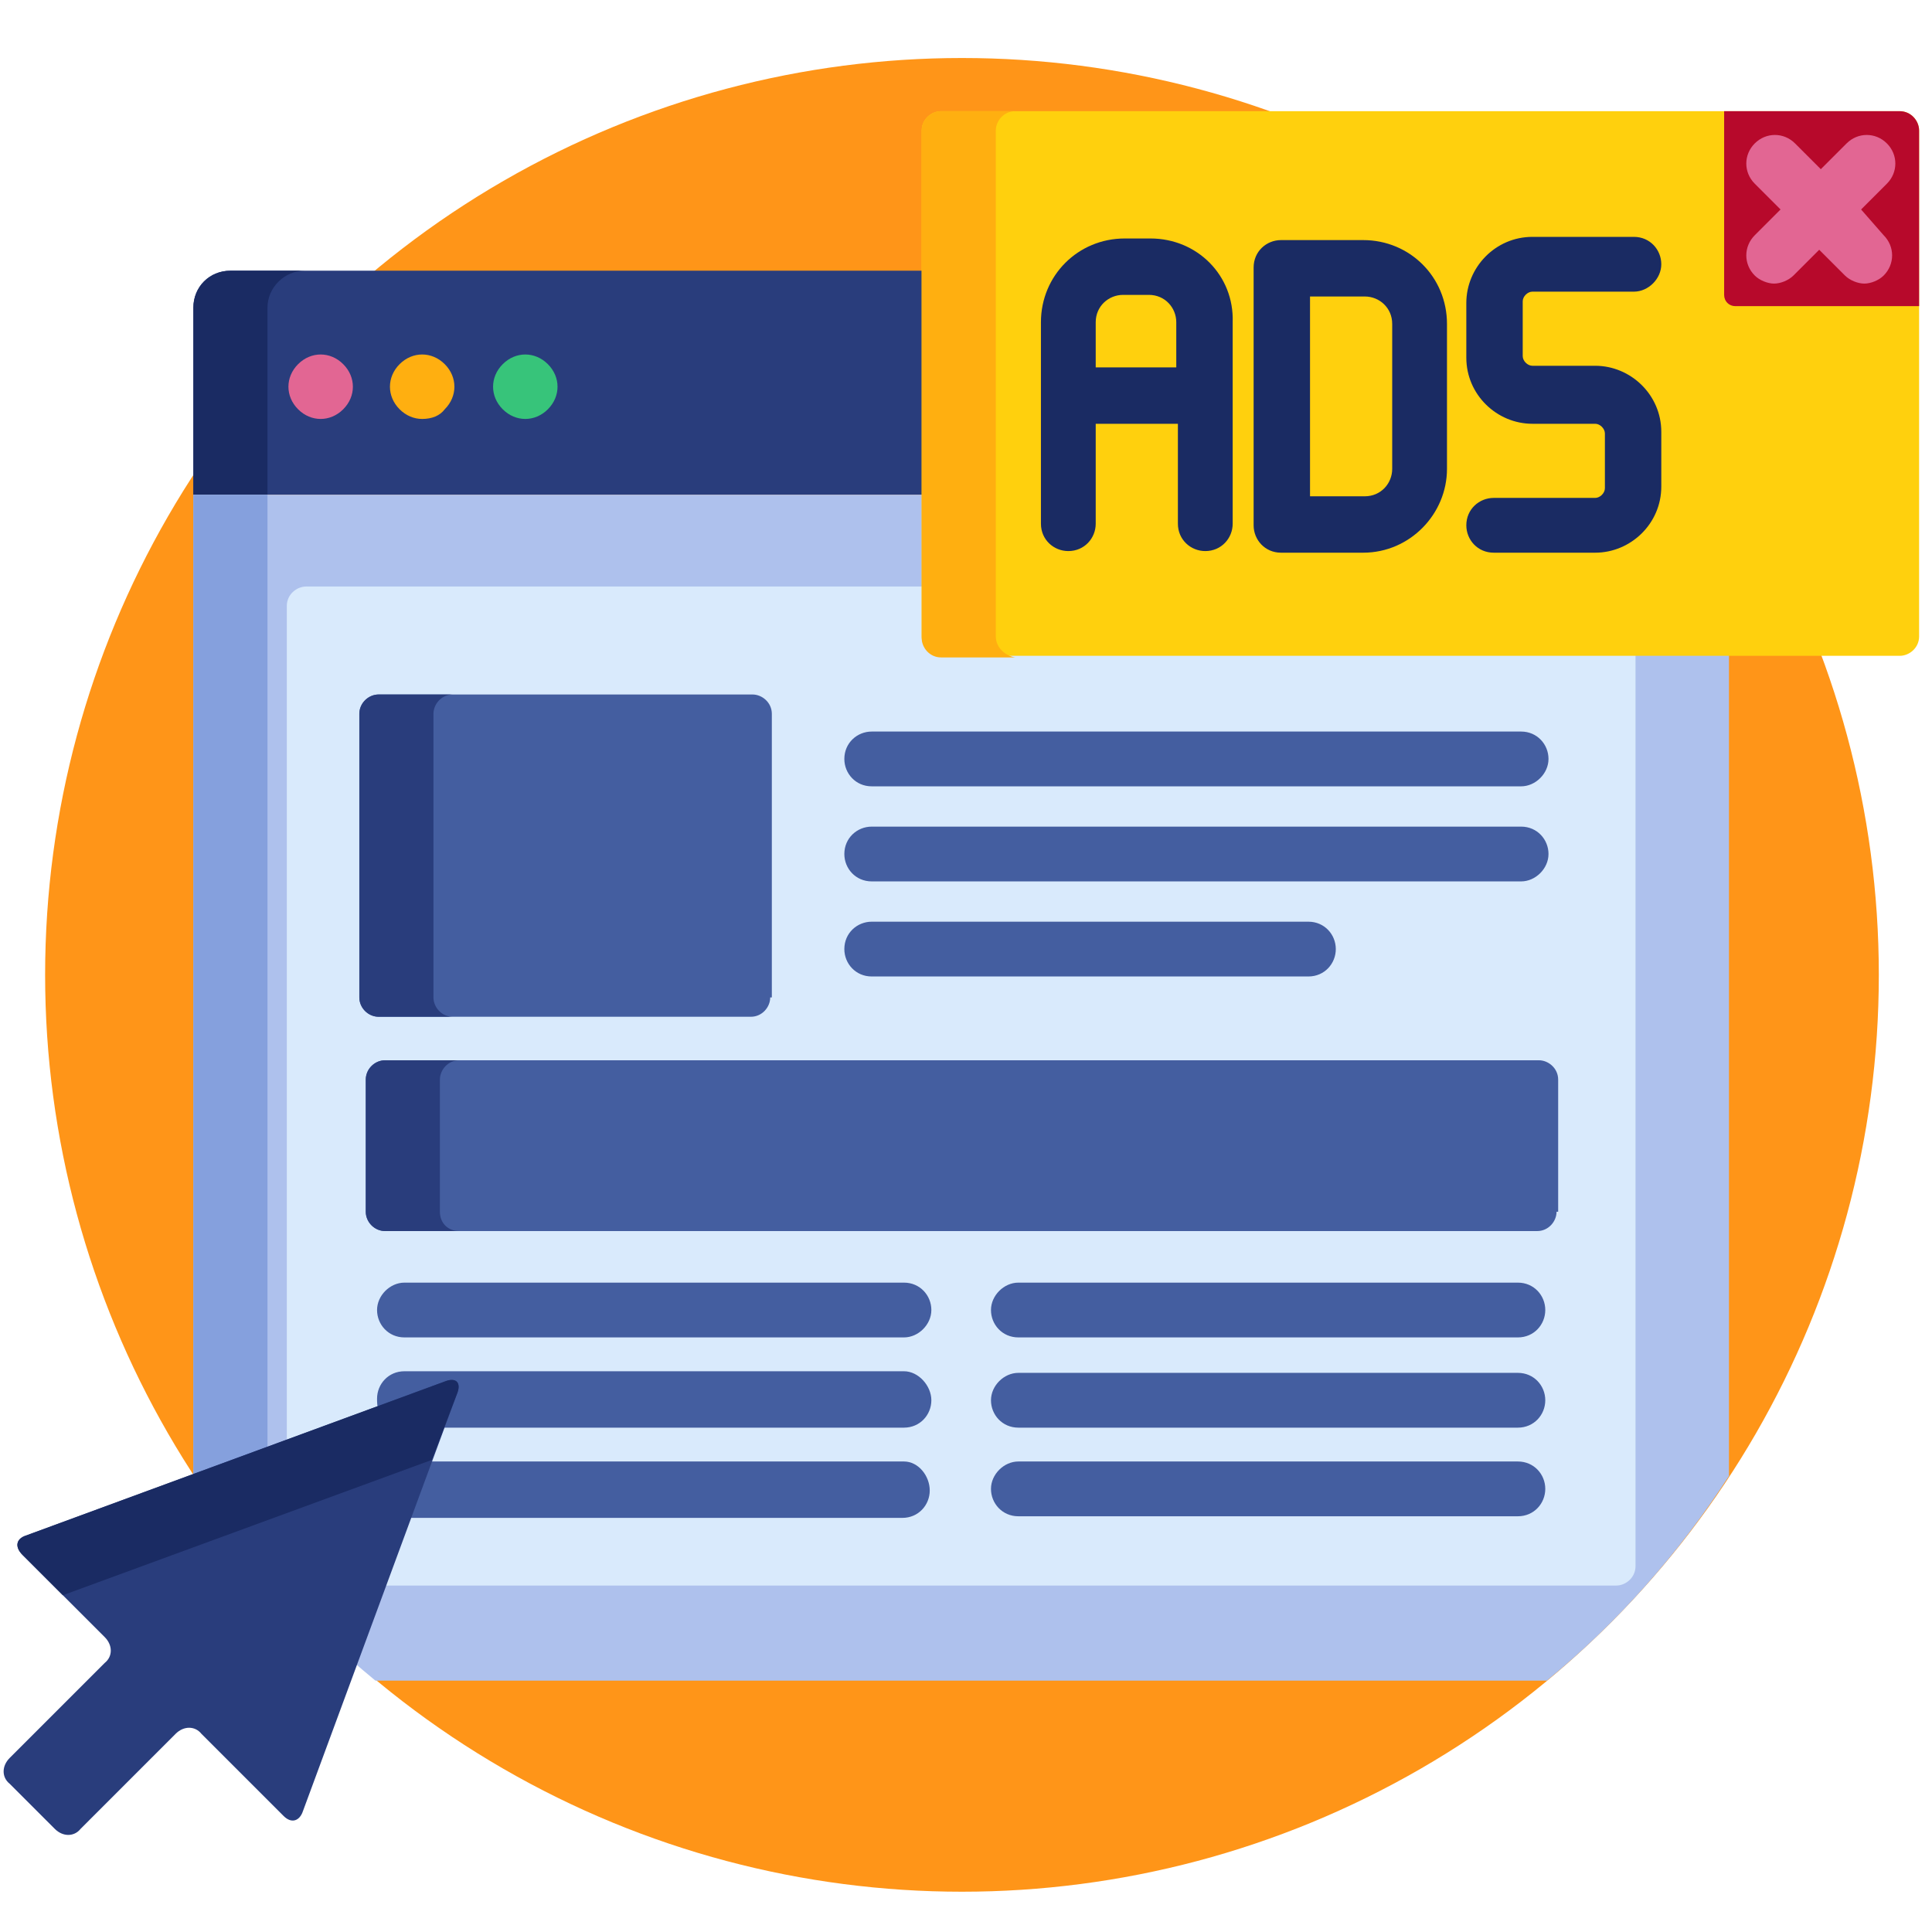
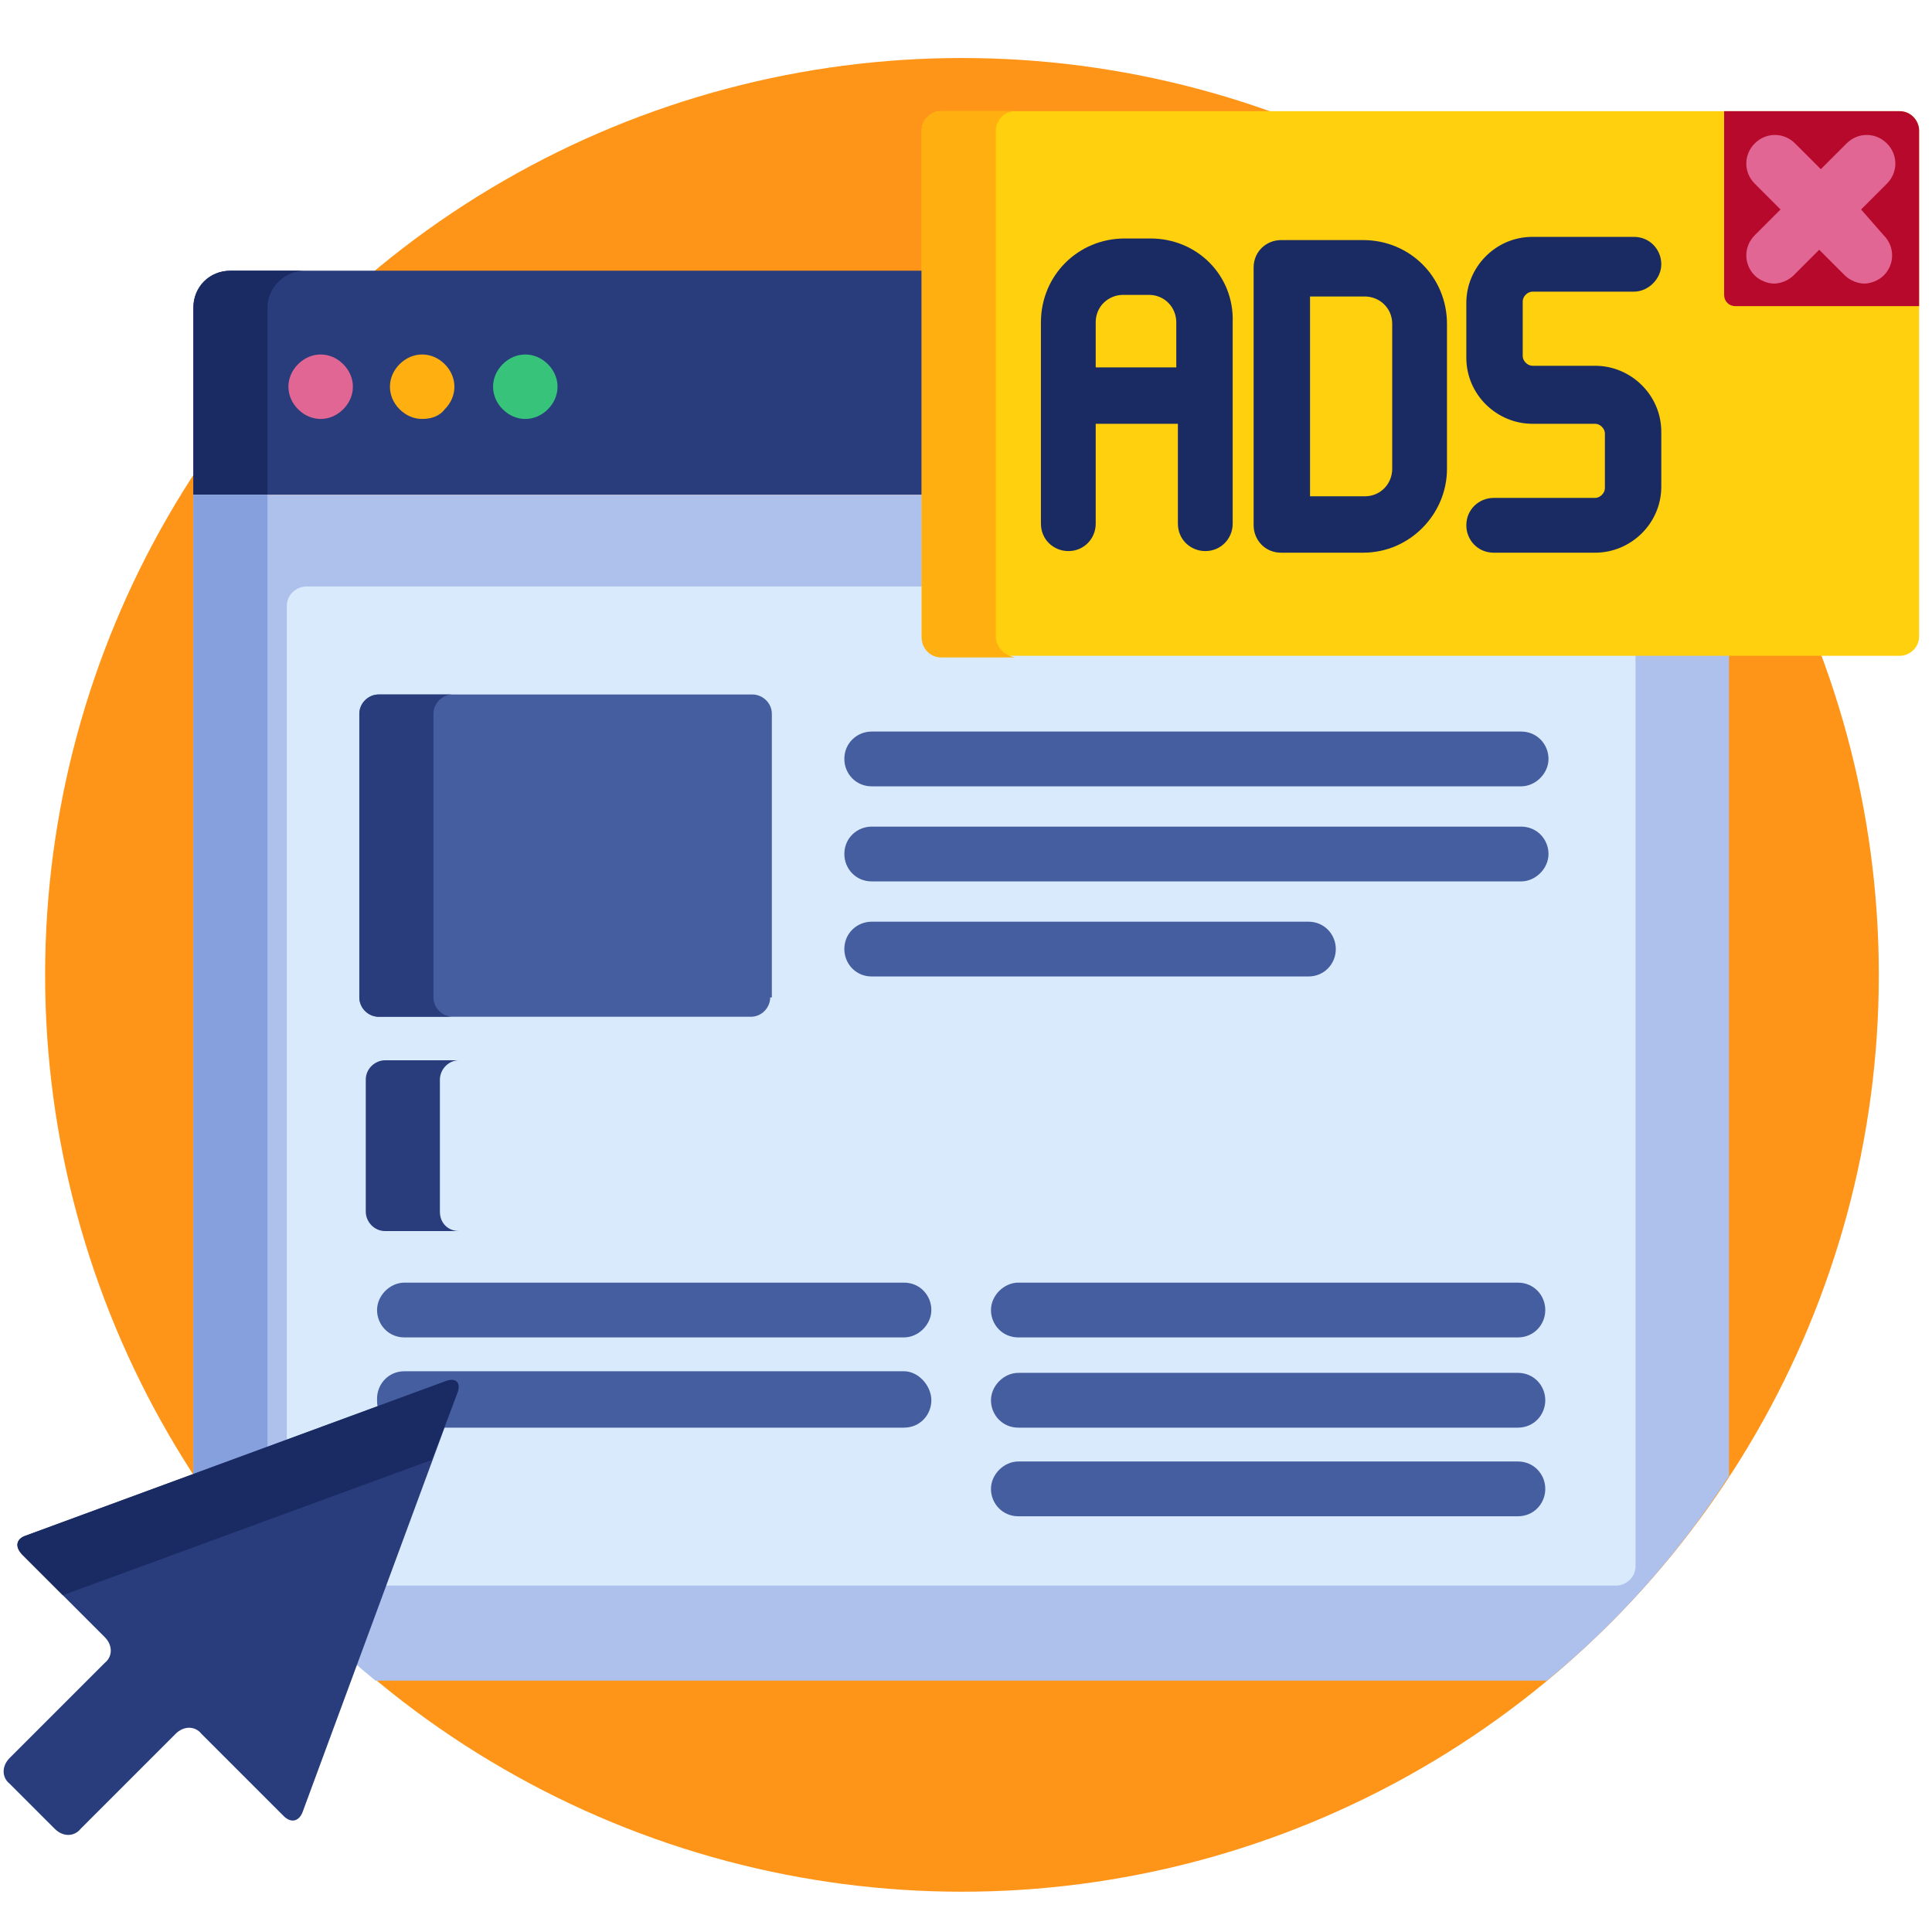
<svg xmlns="http://www.w3.org/2000/svg" version="1.1" id="レイヤー_1" x="0px" y="0px" viewBox="0 0 119.9 119.9" style="enable-background:new 0 0 119.9 119.9;" xml:space="preserve">
  <style type="text/css">
	.st0{fill:#FF9518;}
	.st1{fill:#293D7C;}
	.st2{fill:#1A2B63;}
	.st3{fill:#E26693;}
	.st4{fill:#FFAF10;}
	.st5{fill:#37C47A;}
	.st6{fill:#AEC1ED;}
	.st7{fill:#85A0DD;}
	.st8{fill:#D9EAFC;}
	.st9{fill:#FFD00D;}
	.st10{fill:#B7092B;}
	.st11{fill:#445EA0;}
</style>
  <g>
    <circle class="st0" cx="59.7" cy="60.5" r="56.9" />
    <path class="st1" d="M57.5,16.8H14.3c-1.3,0-2.3,1-2.3,2.3v11.6h45.4V16.8z" />
    <path class="st2" d="M18.9,16.8h-4.6c-1.3,0-2.3,1-2.3,2.3v11.6h4.6V19.1C16.6,17.8,17.7,16.8,18.9,16.8z" />
    <path class="st3" d="M19.9,26c-0.5,0-1-0.2-1.4-0.6c-0.4-0.4-0.6-0.9-0.6-1.4c0-0.5,0.2-1,0.6-1.4c0.4-0.4,0.9-0.6,1.4-0.6   c0.5,0,1,0.2,1.4,0.6c0.4,0.4,0.6,0.9,0.6,1.4c0,0.5-0.2,1-0.6,1.4C20.9,25.8,20.4,26,19.9,26z" />
    <path class="st4" d="M26.2,26c-0.5,0-1-0.2-1.4-0.6c-0.4-0.4-0.6-0.9-0.6-1.4c0-0.5,0.2-1,0.6-1.4c0.4-0.4,0.9-0.6,1.4-0.6   c0.5,0,1,0.2,1.4,0.6c0.4,0.4,0.6,0.9,0.6,1.4c0,0.5-0.2,1-0.6,1.4C27.3,25.8,26.8,26,26.2,26z" />
    <path class="st5" d="M32.6,26c-0.5,0-1-0.2-1.4-0.6c-0.4-0.4-0.6-0.9-0.6-1.4c0-0.5,0.2-1,0.6-1.4c0.4-0.4,0.9-0.6,1.4-0.6   c0.5,0,1,0.2,1.4,0.6c0.4,0.4,0.6,0.9,0.6,1.4c0,0.5-0.2,1-0.6,1.4C33.6,25.8,33.1,26,32.6,26z" />
    <path class="st6" d="M58.6,40.5c-0.6,0-1.2-0.5-1.2-1.2v-8.6H12v60.9c3.1,4.8,6.9,9.1,11.3,12.7H96c4.4-3.6,8.2-7.9,11.3-12.7V40.5   H58.6z" />
    <path class="st7" d="M16.6,90V30.7H12v60.9c0,0.1,0.1,0.1,0.1,0.1L16.6,90z" />
    <path class="st8" d="M58.6,40.5c-0.6,0-1.2-0.5-1.2-1.2v-2.9H19c-0.6,0-1.2,0.5-1.2,1.2v52l10-3.7c0.1,0,0.2-0.1,0.3-0.1   c0.1,0,0.1,0,0.1,0.1c0,0.1,0,0.2,0,0.4l-4.5,12.1h76.6c0.6,0,1.2-0.5,1.2-1.2V40.5H58.6L58.6,40.5z" />
    <path class="st9" d="M57.2,39.5c0,0.6,0.5,1.2,1.2,1.2h59.5c0.6,0,1.2-0.5,1.2-1.2V8.1c0-0.6-0.5-1.2-1.2-1.2H58.4   c-0.6,0-1.2,0.5-1.2,1.2V39.5z" />
    <path class="st4" d="M61.8,39.5V8.1c0-0.6,0.5-1.2,1.2-1.2h-4.6c-0.6,0-1.2,0.5-1.2,1.2v31.5c0,0.6,0.5,1.2,1.2,1.2H63   C62.4,40.7,61.8,40.2,61.8,39.5z" />
    <path class="st10" d="M119.1,8.1c0-0.6-0.5-1.2-1.2-1.2H107v11.4c0,0.4,0.3,0.7,0.7,0.7h11.4V8.1z" />
    <g>
      <path class="st11" d="M94.4,48.8H54.1c-1,0-1.7-0.8-1.7-1.7c0-1,0.8-1.7,1.7-1.7h40.3c1,0,1.7,0.8,1.7,1.7    C96.1,48,95.3,48.8,94.4,48.8z" />
      <path class="st11" d="M94.4,54.7H54.1c-1,0-1.7-0.8-1.7-1.7c0-1,0.8-1.7,1.7-1.7h40.3c1,0,1.7,0.8,1.7,1.7    C96.1,53.9,95.3,54.7,94.4,54.7z" />
      <path class="st11" d="M81.2,60.6H54.1c-1,0-1.7-0.8-1.7-1.7c0-1,0.8-1.7,1.7-1.7h27.1c1,0,1.7,0.8,1.7,1.7    C82.9,59.8,82.2,60.6,81.2,60.6z" />
-       <path class="st11" d="M56.1,90.7H26.6l-1.3,3.5h30.7c1,0,1.7-0.8,1.7-1.7S57,90.7,56.1,90.7z" />
      <path class="st11" d="M56.1,85.1h-31c-1,0-1.7,0.8-1.7,1.7c0,0.2,0,0.5,0.1,0.7l4.3-1.6c0.1,0,0.2-0.1,0.3-0.1    c0.1,0,0.1,0,0.1,0.1c0,0.1,0,0.2,0,0.4l-0.8,2.3h28.7c1,0,1.7-0.8,1.7-1.7S57,85.1,56.1,85.1z" />
      <path class="st11" d="M56.1,83h-31c-1,0-1.7-0.8-1.7-1.7s0.8-1.7,1.7-1.7h31c1,0,1.7,0.8,1.7,1.7S57,83,56.1,83z" />
      <path class="st11" d="M94.2,94.1h-31c-1,0-1.7-0.8-1.7-1.7s0.8-1.7,1.7-1.7h31c1,0,1.7,0.8,1.7,1.7S95.2,94.1,94.2,94.1z" />
      <path class="st11" d="M94.2,88.6h-31c-1,0-1.7-0.8-1.7-1.7s0.8-1.7,1.7-1.7h31c1,0,1.7,0.8,1.7,1.7S95.2,88.6,94.2,88.6z" />
      <path class="st11" d="M94.2,83h-31c-1,0-1.7-0.8-1.7-1.7s0.8-1.7,1.7-1.7h31c1,0,1.7,0.8,1.7,1.7S95.2,83,94.2,83z" />
    </g>
    <path class="st1" d="M28.4,86.4c0.2-0.6-0.1-0.9-0.7-0.7L1.6,95.3C1,95.5,0.9,96,1.4,96.5l5.1,5.1c0.5,0.5,0.5,1.2,0,1.6l-5.9,5.9   c-0.5,0.5-0.5,1.2,0,1.6l2.8,2.8c0.5,0.5,1.2,0.5,1.6,0l5.9-5.9c0.5-0.5,1.2-0.5,1.6,0l5.1,5.1c0.5,0.5,1,0.3,1.2-0.3L28.4,86.4z" />
    <path class="st2" d="M3.9,99l22.9-8.4l1.6-4.2c0.2-0.6-0.1-0.9-0.7-0.7L1.6,95.3C1,95.5,0.9,96,1.4,96.5L3.9,99z" />
    <g>
      <path class="st11" d="M47.8,61.9c0,0.6-0.5,1.2-1.2,1.2H23.5c-0.6,0-1.2-0.5-1.2-1.2V44.3c0-0.6,0.5-1.2,1.2-1.2h23.2    c0.6,0,1.2,0.5,1.2,1.2V61.9z" />
-       <path class="st11" d="M96.6,75.2c0,0.6-0.5,1.2-1.2,1.2H23.9c-0.6,0-1.2-0.5-1.2-1.2V67c0-0.6,0.5-1.2,1.2-1.2h71.6    c0.6,0,1.2,0.5,1.2,1.2V75.2z" />
    </g>
    <g>
      <path class="st1" d="M26.9,61.9V44.3c0-0.6,0.5-1.2,1.2-1.2h-4.6c-0.6,0-1.2,0.5-1.2,1.2v17.6c0,0.6,0.5,1.2,1.2,1.2h4.6    C27.4,63.1,26.9,62.5,26.9,61.9z" />
      <path class="st1" d="M27.3,75.2V67c0-0.6,0.5-1.2,1.2-1.2h-4.6c-0.6,0-1.2,0.5-1.2,1.2v8.2c0,0.6,0.5,1.2,1.2,1.2h4.6    C27.8,76.4,27.3,75.9,27.3,75.2z" />
    </g>
    <g>
      <path class="st2" d="M84.6,34.3h-5.1c-1,0-1.7-0.8-1.7-1.7v-16c0-1,0.8-1.7,1.7-1.7h5.1c2.9,0,5.2,2.3,5.2,5.2v9    C89.8,31.9,87.5,34.3,84.6,34.3z M81.3,30.8h3.4c1,0,1.7-0.8,1.7-1.7v-9c0-1-0.8-1.7-1.7-1.7h-3.4V30.8z" />
      <path class="st2" d="M99,34.3h-6.3c-1,0-1.7-0.8-1.7-1.7c0-1,0.8-1.7,1.7-1.7H99c0.3,0,0.6-0.3,0.6-0.6v-3.4    c0-0.3-0.3-0.6-0.6-0.6h-3.9c-2.2,0-4.1-1.8-4.1-4.1v-3.4c0-2.2,1.8-4.1,4.1-4.1h6.3c1,0,1.7,0.8,1.7,1.7s-0.8,1.7-1.7,1.7h-6.3    c-0.3,0-0.6,0.3-0.6,0.6v3.4c0,0.3,0.3,0.6,0.6,0.6H99c2.2,0,4.1,1.8,4.1,4.1v3.4C103.1,32.5,101.2,34.3,99,34.3z" />
      <path class="st2" d="M71.4,14.8h-1.6c-2.9,0-5.2,2.3-5.2,5.2v12.5c0,1,0.8,1.7,1.7,1.7c1,0,1.7-0.8,1.7-1.7v-6.2h5.1v6.2    c0,1,0.8,1.7,1.7,1.7c1,0,1.7-0.8,1.7-1.7V20C76.6,17.1,74.3,14.8,71.4,14.8z M68,22.8V20c0-1,0.8-1.7,1.7-1.7h1.6    c1,0,1.7,0.8,1.7,1.7v2.8H68z" />
    </g>
    <path class="st3" d="M115.5,13l1.6-1.6c0.7-0.7,0.7-1.8,0-2.5c-0.7-0.7-1.8-0.7-2.5,0l-1.6,1.6l-1.6-1.6c-0.7-0.7-1.8-0.7-2.5,0   c-0.7,0.7-0.7,1.8,0,2.5l1.6,1.6l-1.6,1.6c-0.7,0.7-0.7,1.8,0,2.5c0.3,0.3,0.8,0.5,1.2,0.5c0.4,0,0.9-0.2,1.2-0.5l1.6-1.6l1.6,1.6   c0.3,0.3,0.8,0.5,1.2,0.5s0.9-0.2,1.2-0.5c0.7-0.7,0.7-1.8,0-2.5L115.5,13z" />
  </g>
</svg>